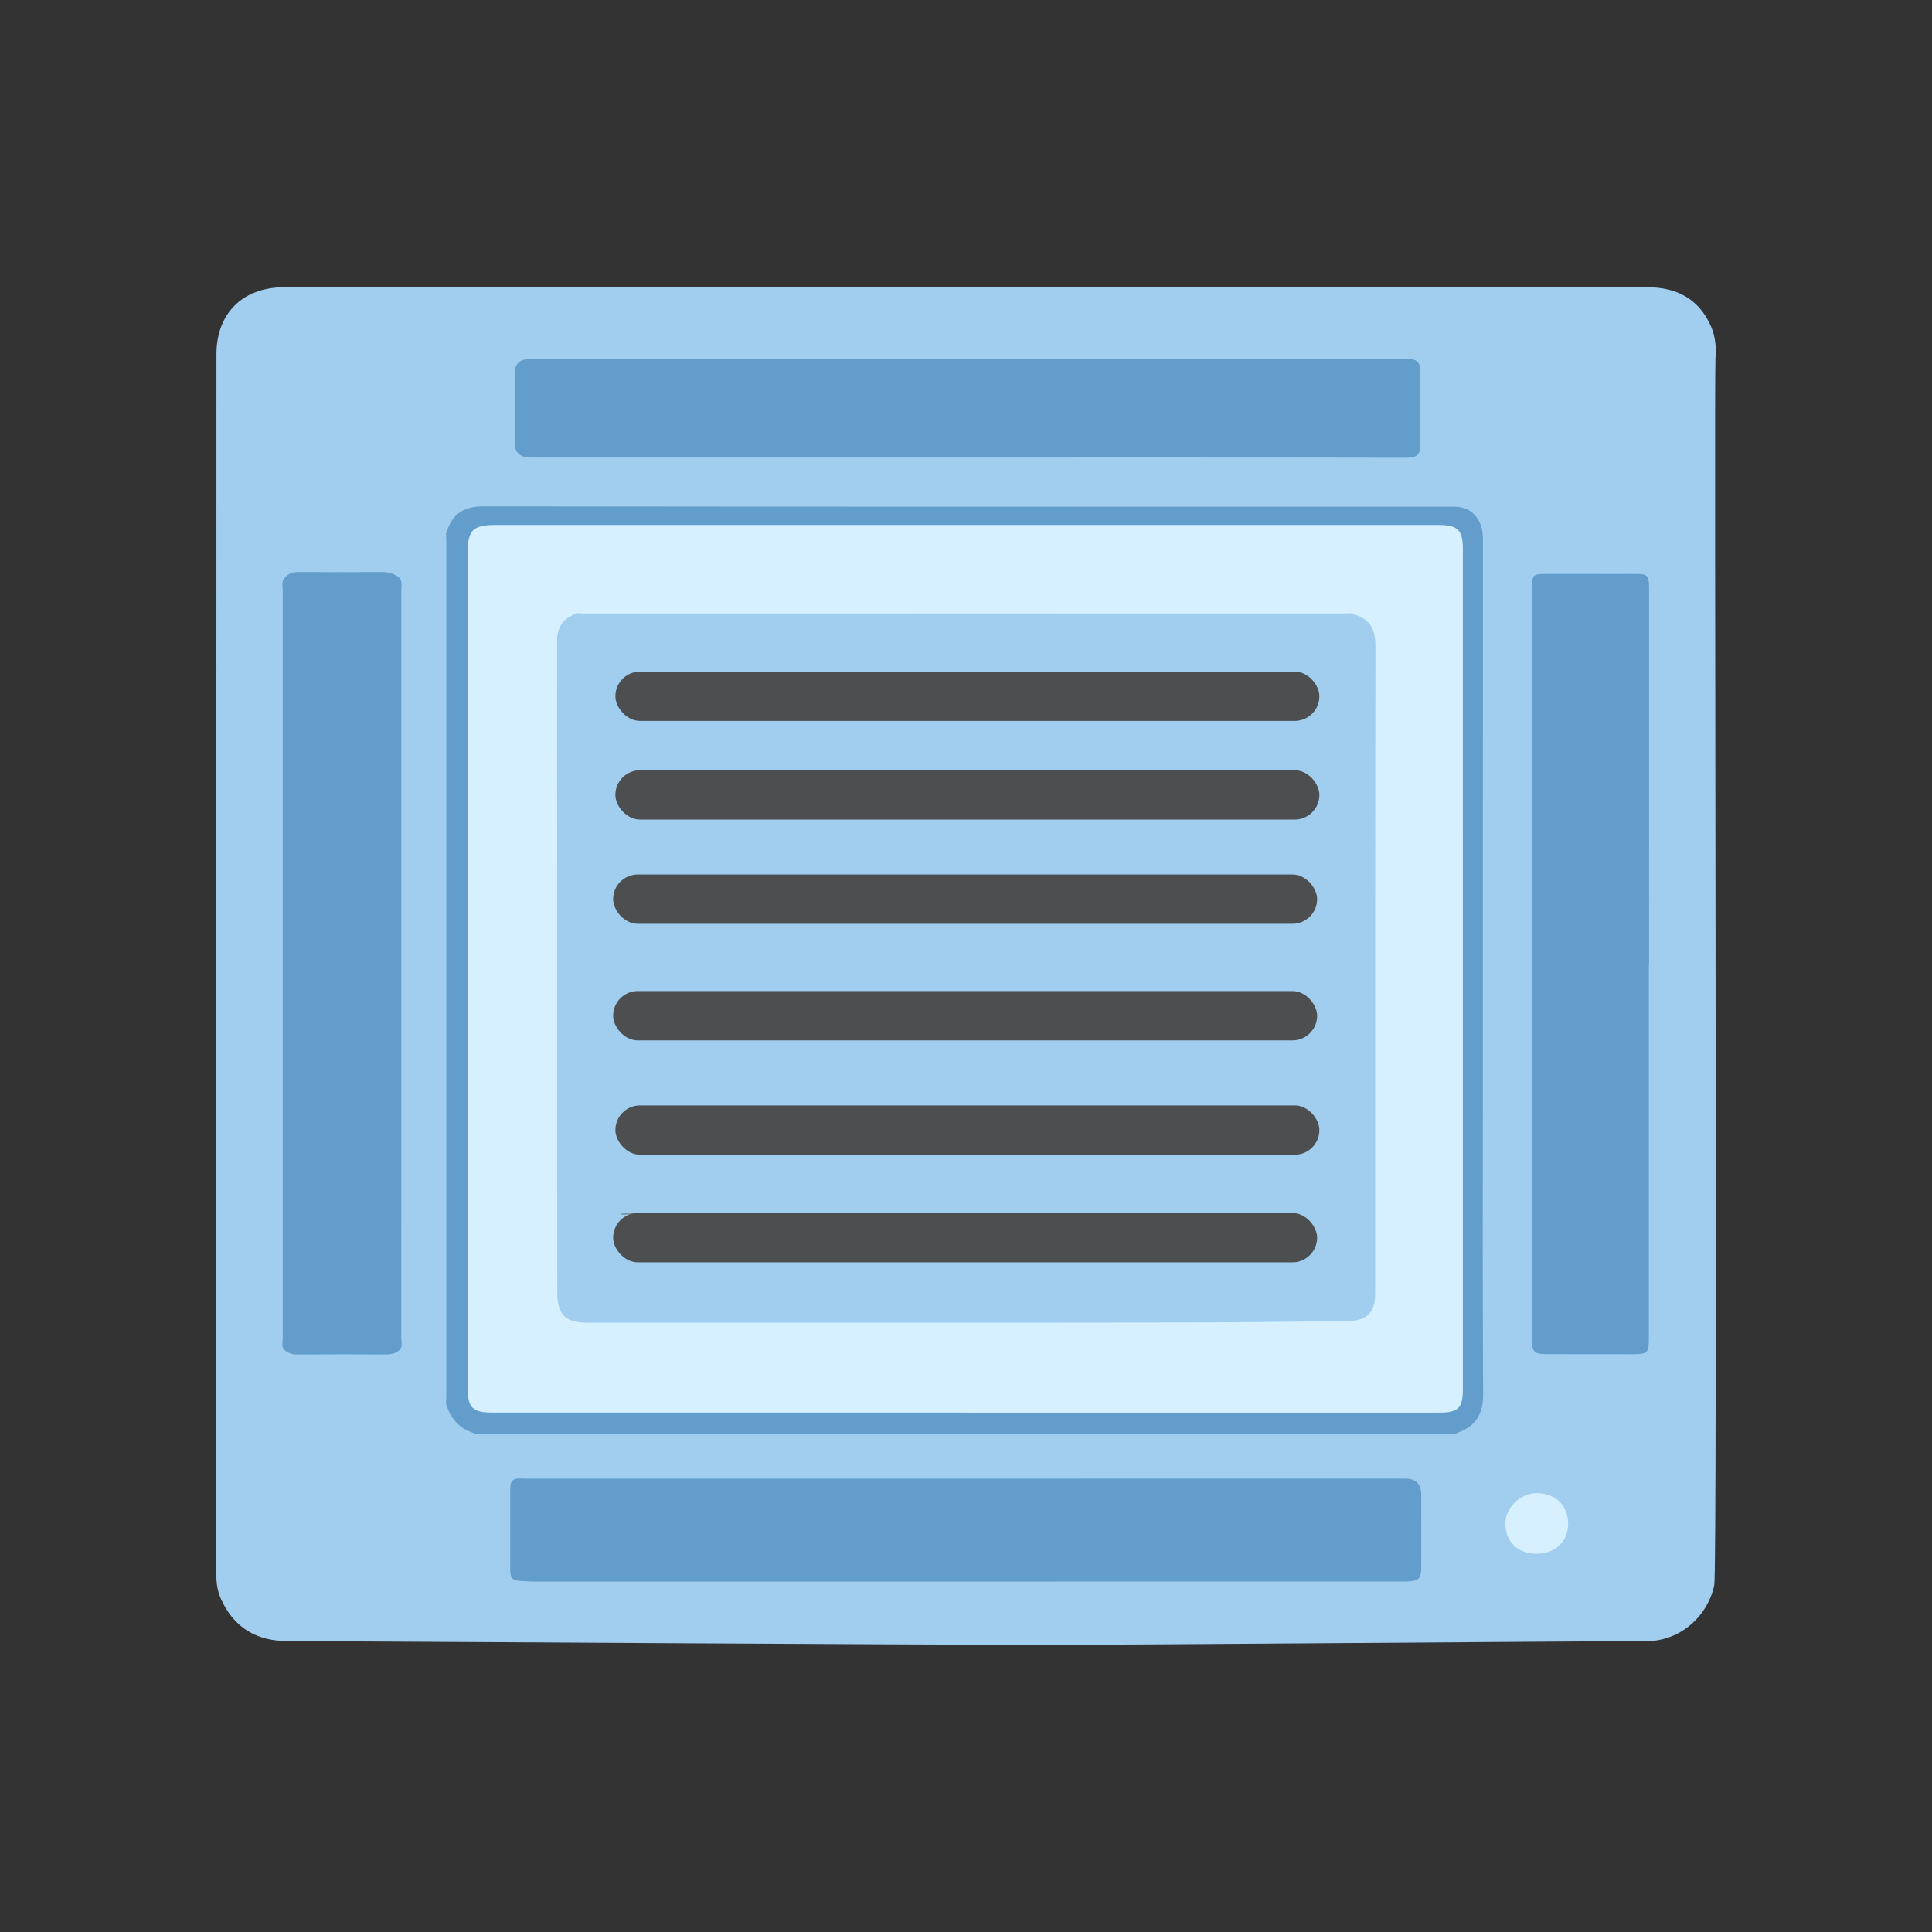
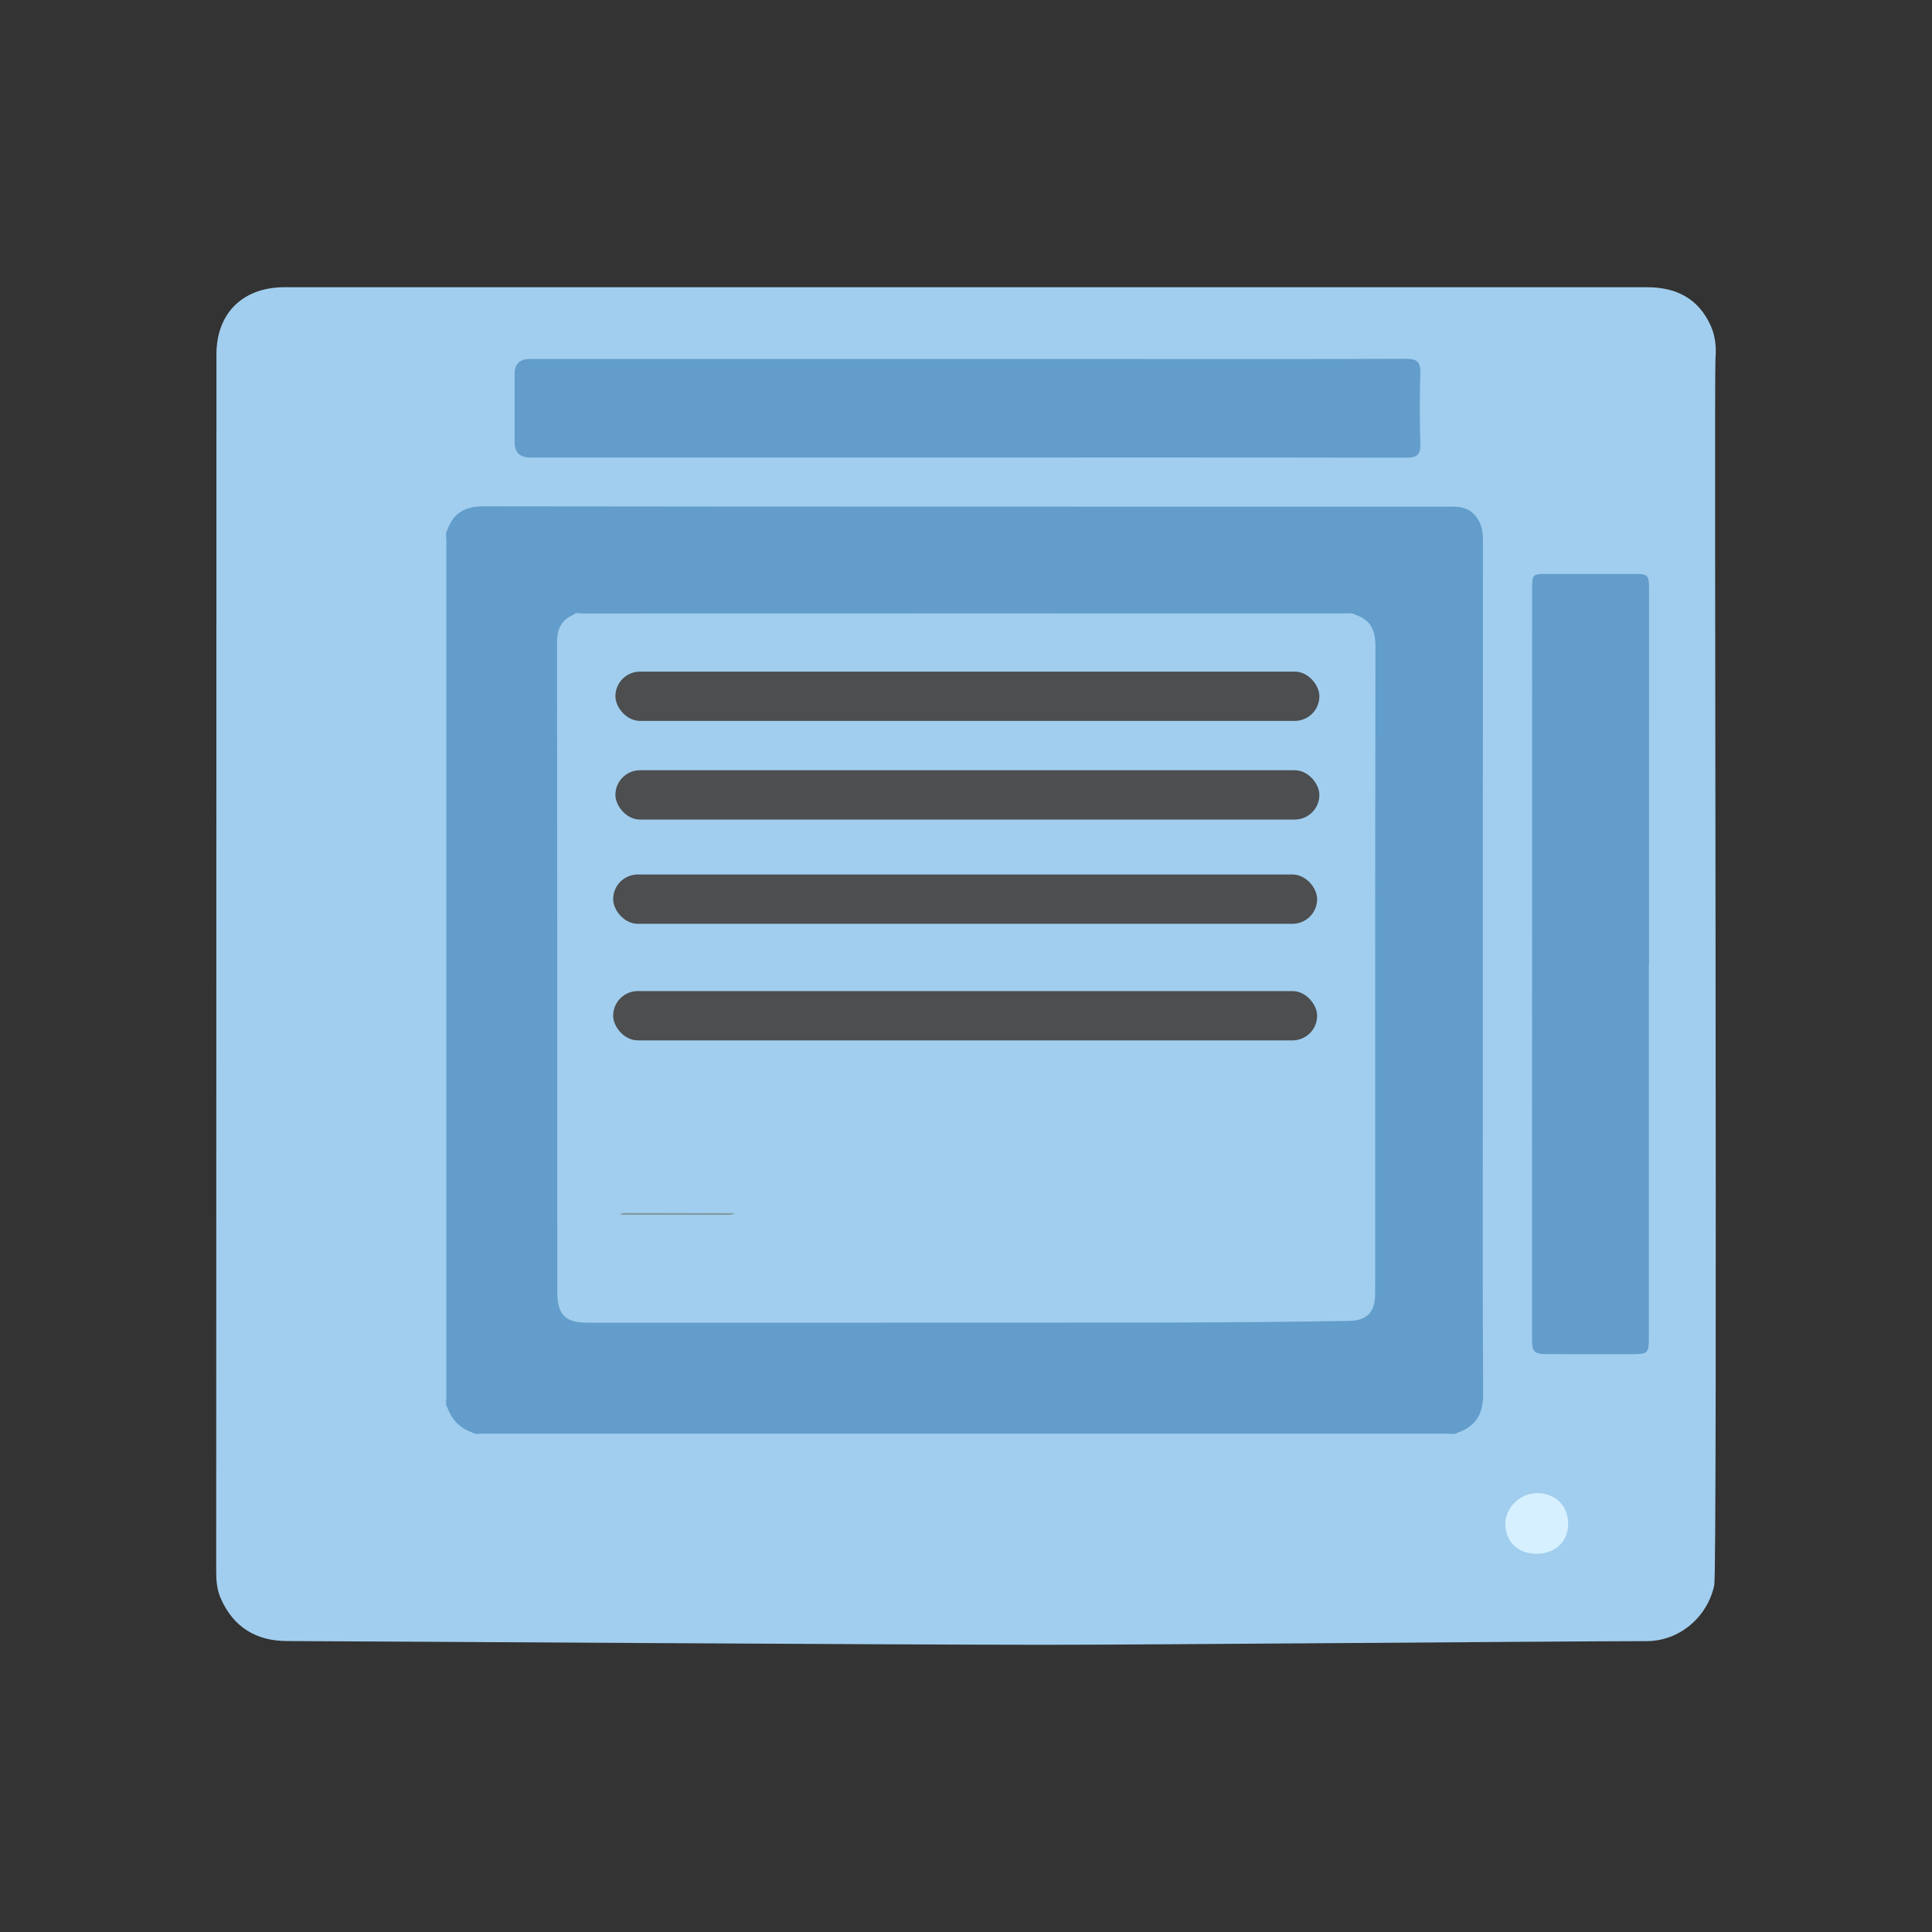
<svg xmlns="http://www.w3.org/2000/svg" id="_Слой_1" data-name="Слой 1" width="200" height="200" viewBox="0 0 200 200">
  <rect x="0" y="0" width="200" height="200" fill="#333333" stroke="none" />
  <defs>
    <style>
      .cls-1 {
        fill: #8098a1;
      }

      .cls-1, .cls-2, .cls-3, .cls-4, .cls-5 {
        stroke-width: 0px;
      }

      .cls-2 {
        fill: #a1ceee;
      }

      .cls-3 {
        fill: #4c4e50;
      }

      .cls-4 {
        fill: #629dcb;
      }

      .cls-5 {
        fill: #d7f0ff;
      }
    </style>
  </defs>
  <path class="cls-2" d="m29.707,169.882c-3.178-.011-5.53-1.418-6.852-4.404-.405-.915-.473-1.85-.473-2.822.01-31.359.015-62.718.019-94.078.002-10.634 0-21.267.005-31.901.002-4.184,2.639-6.857,6.837-6.942.309-.006.619-.004.928-.004,46.788-0,93.575-.002,140.363.004,2.991 0,5.307,1.171,6.574,4.016.482,1.082.57,2.277.475,3.394-.15,1.774.227,125.309-.124,126.956-.699,3.284-3.588,5.786-6.995,5.79-9.28.01-51.336.378-62.085.378-15.737 0-68.889-.354-78.672-.387Z" />
-   <path class="cls-4" d="m29.39,59.916c.389-.564.934-.708,1.6-.703,2.851.025,5.703.029,8.555-0.0.742-.008,1.358.185,1.887.69.223.4.112.834.112,1.251.006,25.782.006,51.565-.003,77.347-0.0.405.168.851-.158,1.221-.382.363-.823.495-1.361.491-3.082-.02-6.165-.021-9.248.004-.542.004-.972-.148-1.36-.494-.292-.337-.149-.742-.149-1.113-.008-25.856-.008-51.712-.001-77.568 0-.375-.118-.775.127-1.127Z" />
-   <path class="cls-4" d="m53.293,163.596c-.485-.276-.472-.746-.472-1.211 0-2.728.002-5.457 0-8.185-0-.388-.02-.779.363-1.03.407-.189.839-.098,1.258-.098,30.343-.005,60.686-.004,91.028-.004q1.656,0,1.657,1.658c0,2.474.003,4.948-.001,7.421-.002,1.305-.225,1.527-1.551,1.567-.425.013-.85.005-1.276.005-29.492 0-58.985-.001-88.477.003-.846 0-1.69-.014-2.53-.126Z" />
  <path class="cls-4" d="m46.329,54.811c.638-1.744,1.83-2.396,3.731-2.394,33.216.045,66.433.033,99.649.035.997 0,1.985-.093,2.818.725.794.78.986,1.677.985,2.726-.013,18.832-.01,37.663-.01,56.495-0,10.634-.037,21.268.032,31.901.013,2.029-.717,3.313-2.586,3.992-.355.234-.753.122-1.129.122-33.272.006-66.543.006-99.815 0-.377-0-.775.111-1.13-.121-1.253-.447-2.097-1.304-2.55-2.551-.233-.355-.121-.753-.121-1.13-.006-29.558-.006-59.117 0-88.675 0-.375-.117-.775.127-1.127Z" />
  <path class="cls-4" d="m170.688,99.76c0,12.911 0,25.823-0,38.734-0,1.583-.119,1.694-1.737,1.691-2.938-.005-5.876.001-8.814-.008-1.328-.004-1.545-.221-1.545-1.563.001-25.862.004-51.723.011-77.585 0-1.601.025-1.613,1.64-1.614,2.706-.002,5.412-.001,8.118.002,2.44.003,2.351-.221,2.35,2.304-.005,12.679-.002,25.359-.002,38.038h-.022Z" />
  <path class="cls-5" d="m159.022,160.844c-1.926-.012-3.202-1.275-3.185-3.154.014-1.631,1.55-3.114,3.234-3.122,1.955-.009,3.287,1.311,3.262,3.231-.024,1.827-1.361,3.057-3.31,3.045Z" />
-   <path class="cls-5" d="m100.029,146.232c-16.316 0-32.632 0-48.948 0-2.194-0-2.665-.468-2.665-2.627 0-28.804 0-57.609 0-86.413 0-2.303.554-2.851,2.867-2.851,32.555.001,65.109.002,97.664.002,1.944 0,2.487.532,2.487,2.458 0,28.998 0,57.995-.001,86.993-0,1.986-.457,2.438-2.457,2.438-16.316 0-32.632 0-48.948 0Z" />
  <path class="cls-4" d="m100.007,47.363c-15.037-0-30.074 0-45.11-0q-1.619-0-1.622-1.582c-.001-2.358-.002-4.716 0-7.074q.001-1.539,1.544-1.542c21.183-.001,42.366-0,63.549-0,9.045 0,18.091.018,27.136-.023,1.145-.005,1.574.283,1.532,1.488-.086,2.432-.076,4.871-.003,7.304.034,1.122-.334,1.452-1.451,1.45-15.191-.032-30.383-.021-45.574-.021Z" />
  <path class="cls-2" d="m140.264,63.629c1.605.498,2.124,1.599,2.122,3.249-.035,22.002-.025,44.005-.026,66.008-0.0.387.001.773-.006,1.16-.031,1.826-.881,2.664-2.707,2.695-12.485.213-24.972.172-37.458.181-13.766.01-27.532.005-41.298.005-2.395-0-3.2-.807-3.2-3.203-.004-22.428-.002-44.856-.026-67.284-.001-1.309.439-2.232,1.639-2.768.325-.326.735-.163,1.101-.164,26.244-.009,52.488-.009,78.732-.003.376 0.0.775-.115,1.128.124Z" />
  <path class="cls-1" d="m76.056,125.59c-.232.176-.503.169-.773.169-3.697-.003-7.394-.005-11.091-.008.217-.217.494-.183.762-.182,3.701.006,7.402.014,11.103.022Z" />
  <g>
    <rect class="cls-3" x="63.706" y="69.523" width="72.875" height="5.106" rx="2.553" ry="2.553" />
    <rect class="cls-3" x="63.706" y="79.735" width="72.875" height="5.106" rx="2.553" ry="2.553" />
    <rect class="cls-3" x="63.474" y="90.526" width="72.875" height="5.106" rx="2.553" ry="2.553" />
    <rect class="cls-3" x="63.474" y="102.595" width="72.875" height="5.106" rx="2.553" ry="2.553" />
-     <rect class="cls-3" x="63.706" y="114.431" width="72.875" height="5.106" rx="2.553" ry="2.553" />
-     <rect class="cls-3" x="63.474" y="125.571" width="72.875" height="5.106" rx="2.553" ry="2.553" />
  </g>
</svg>